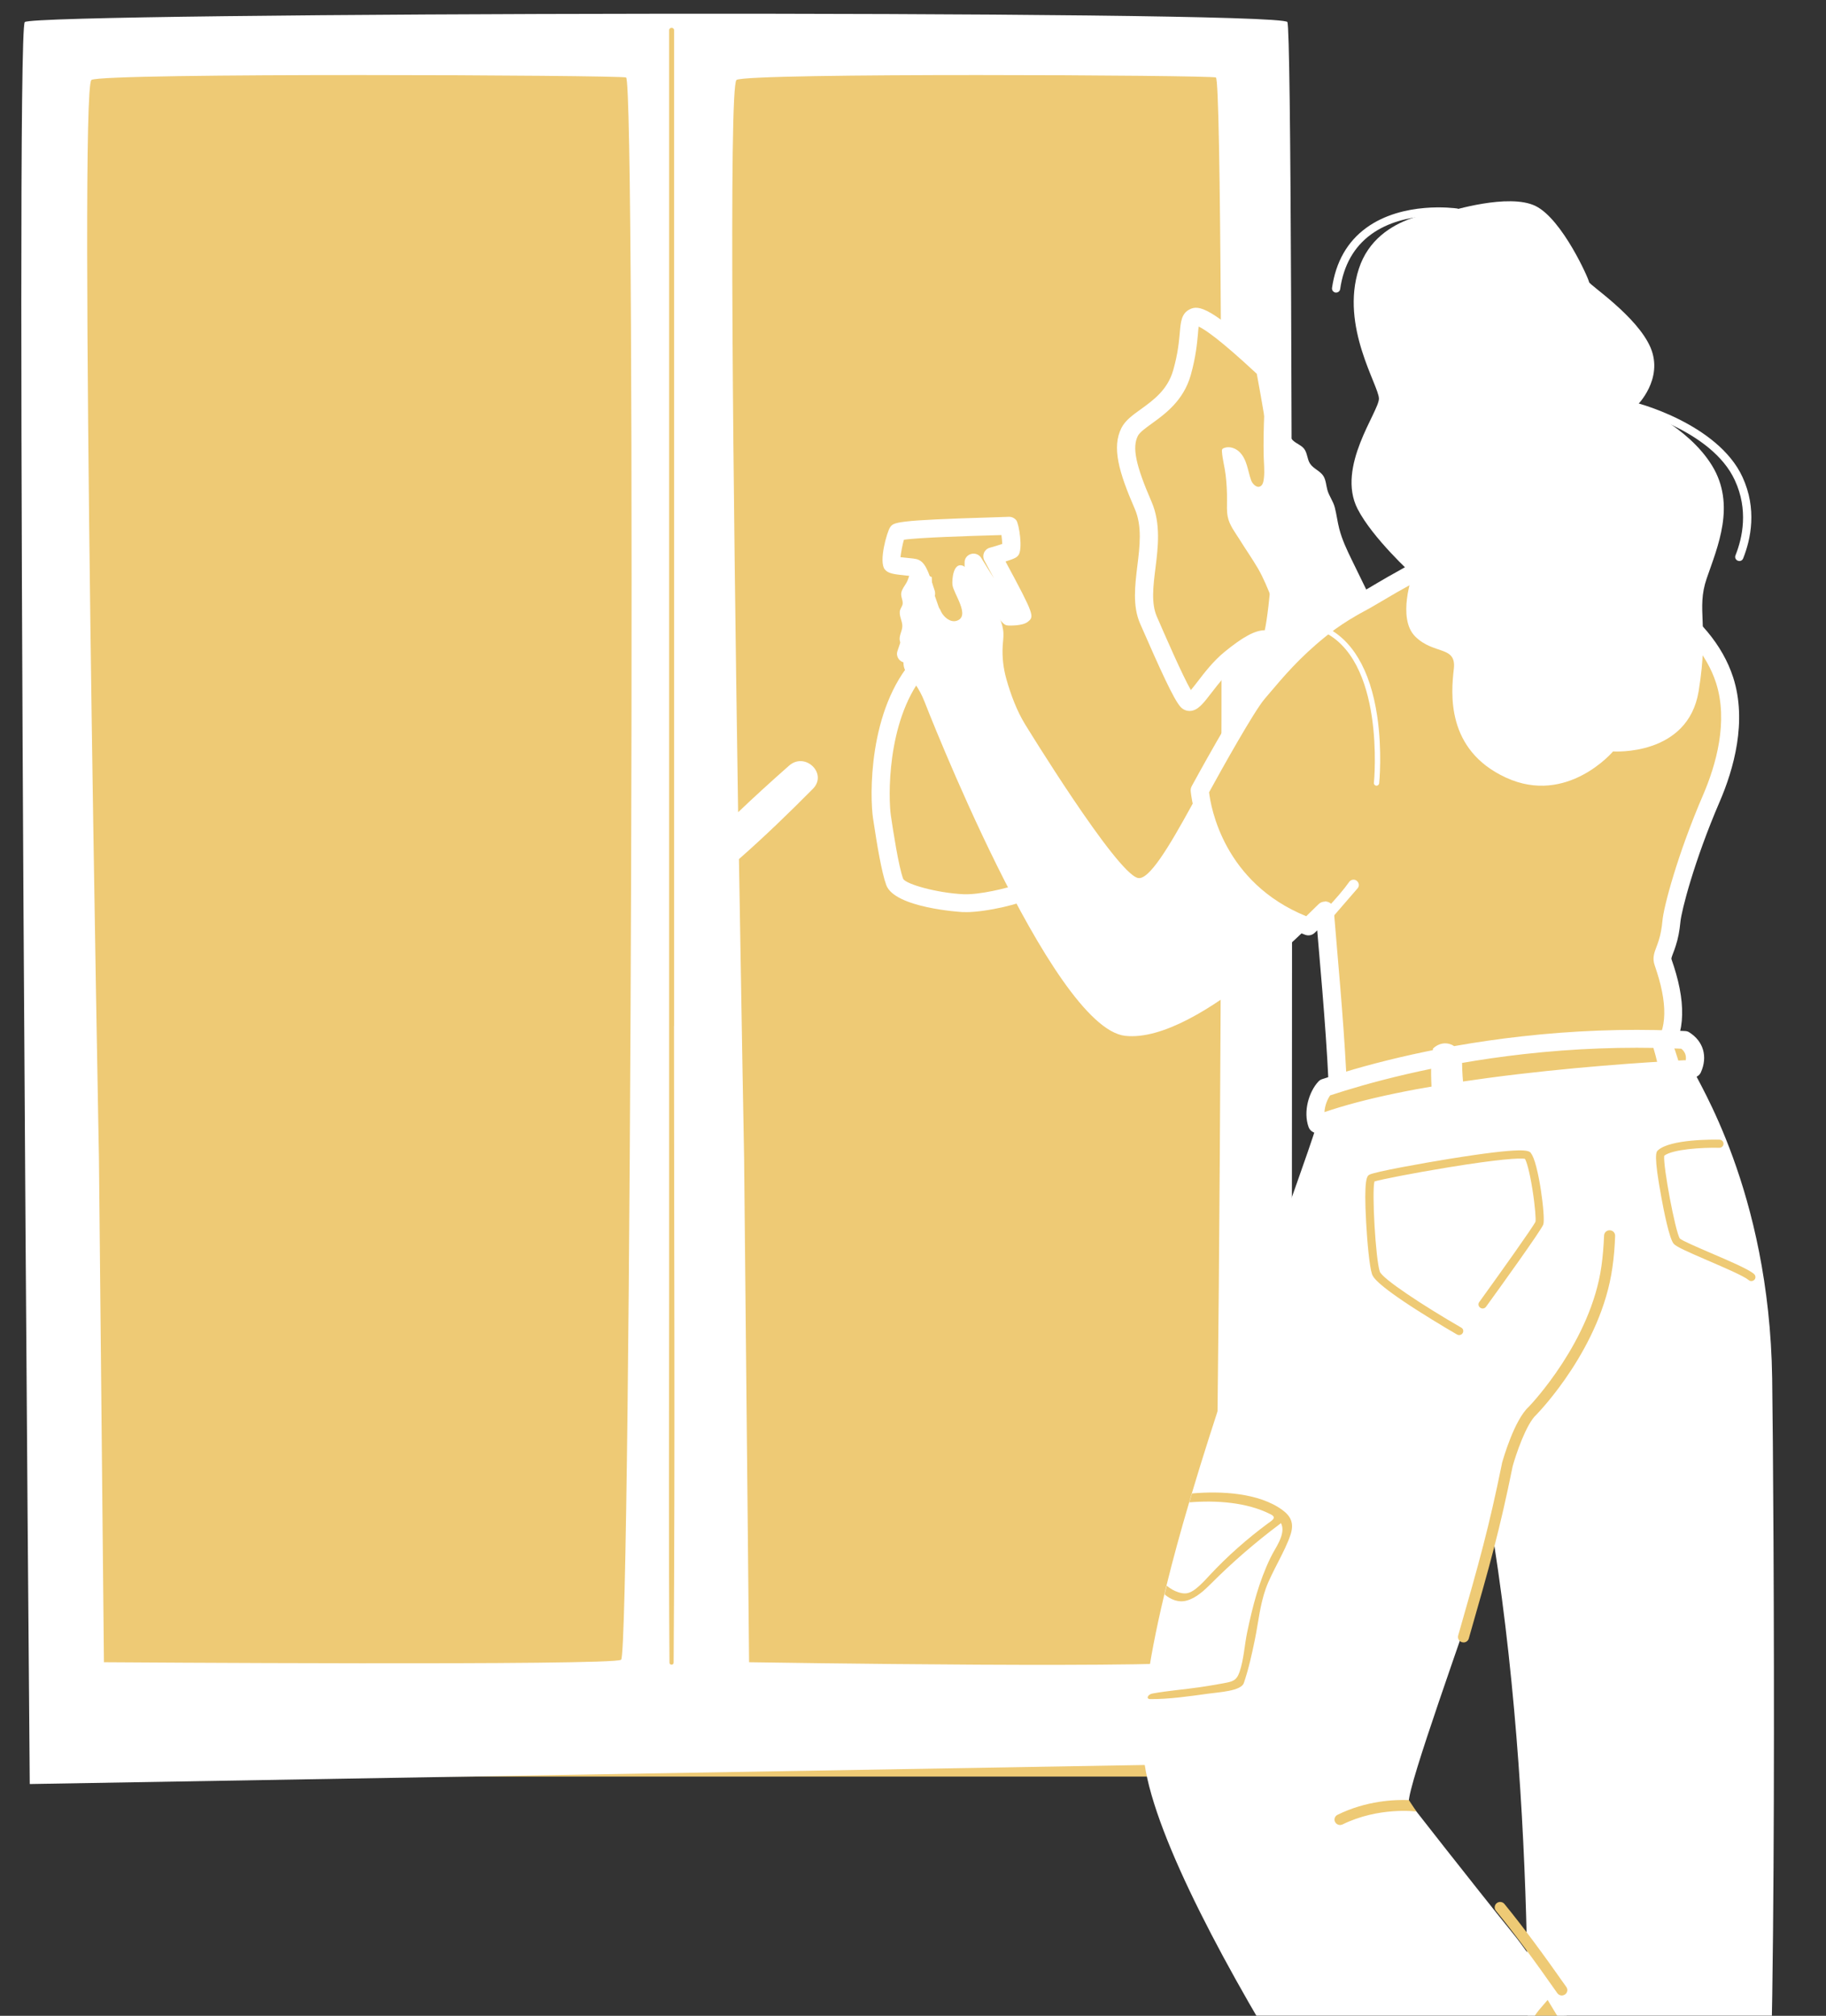
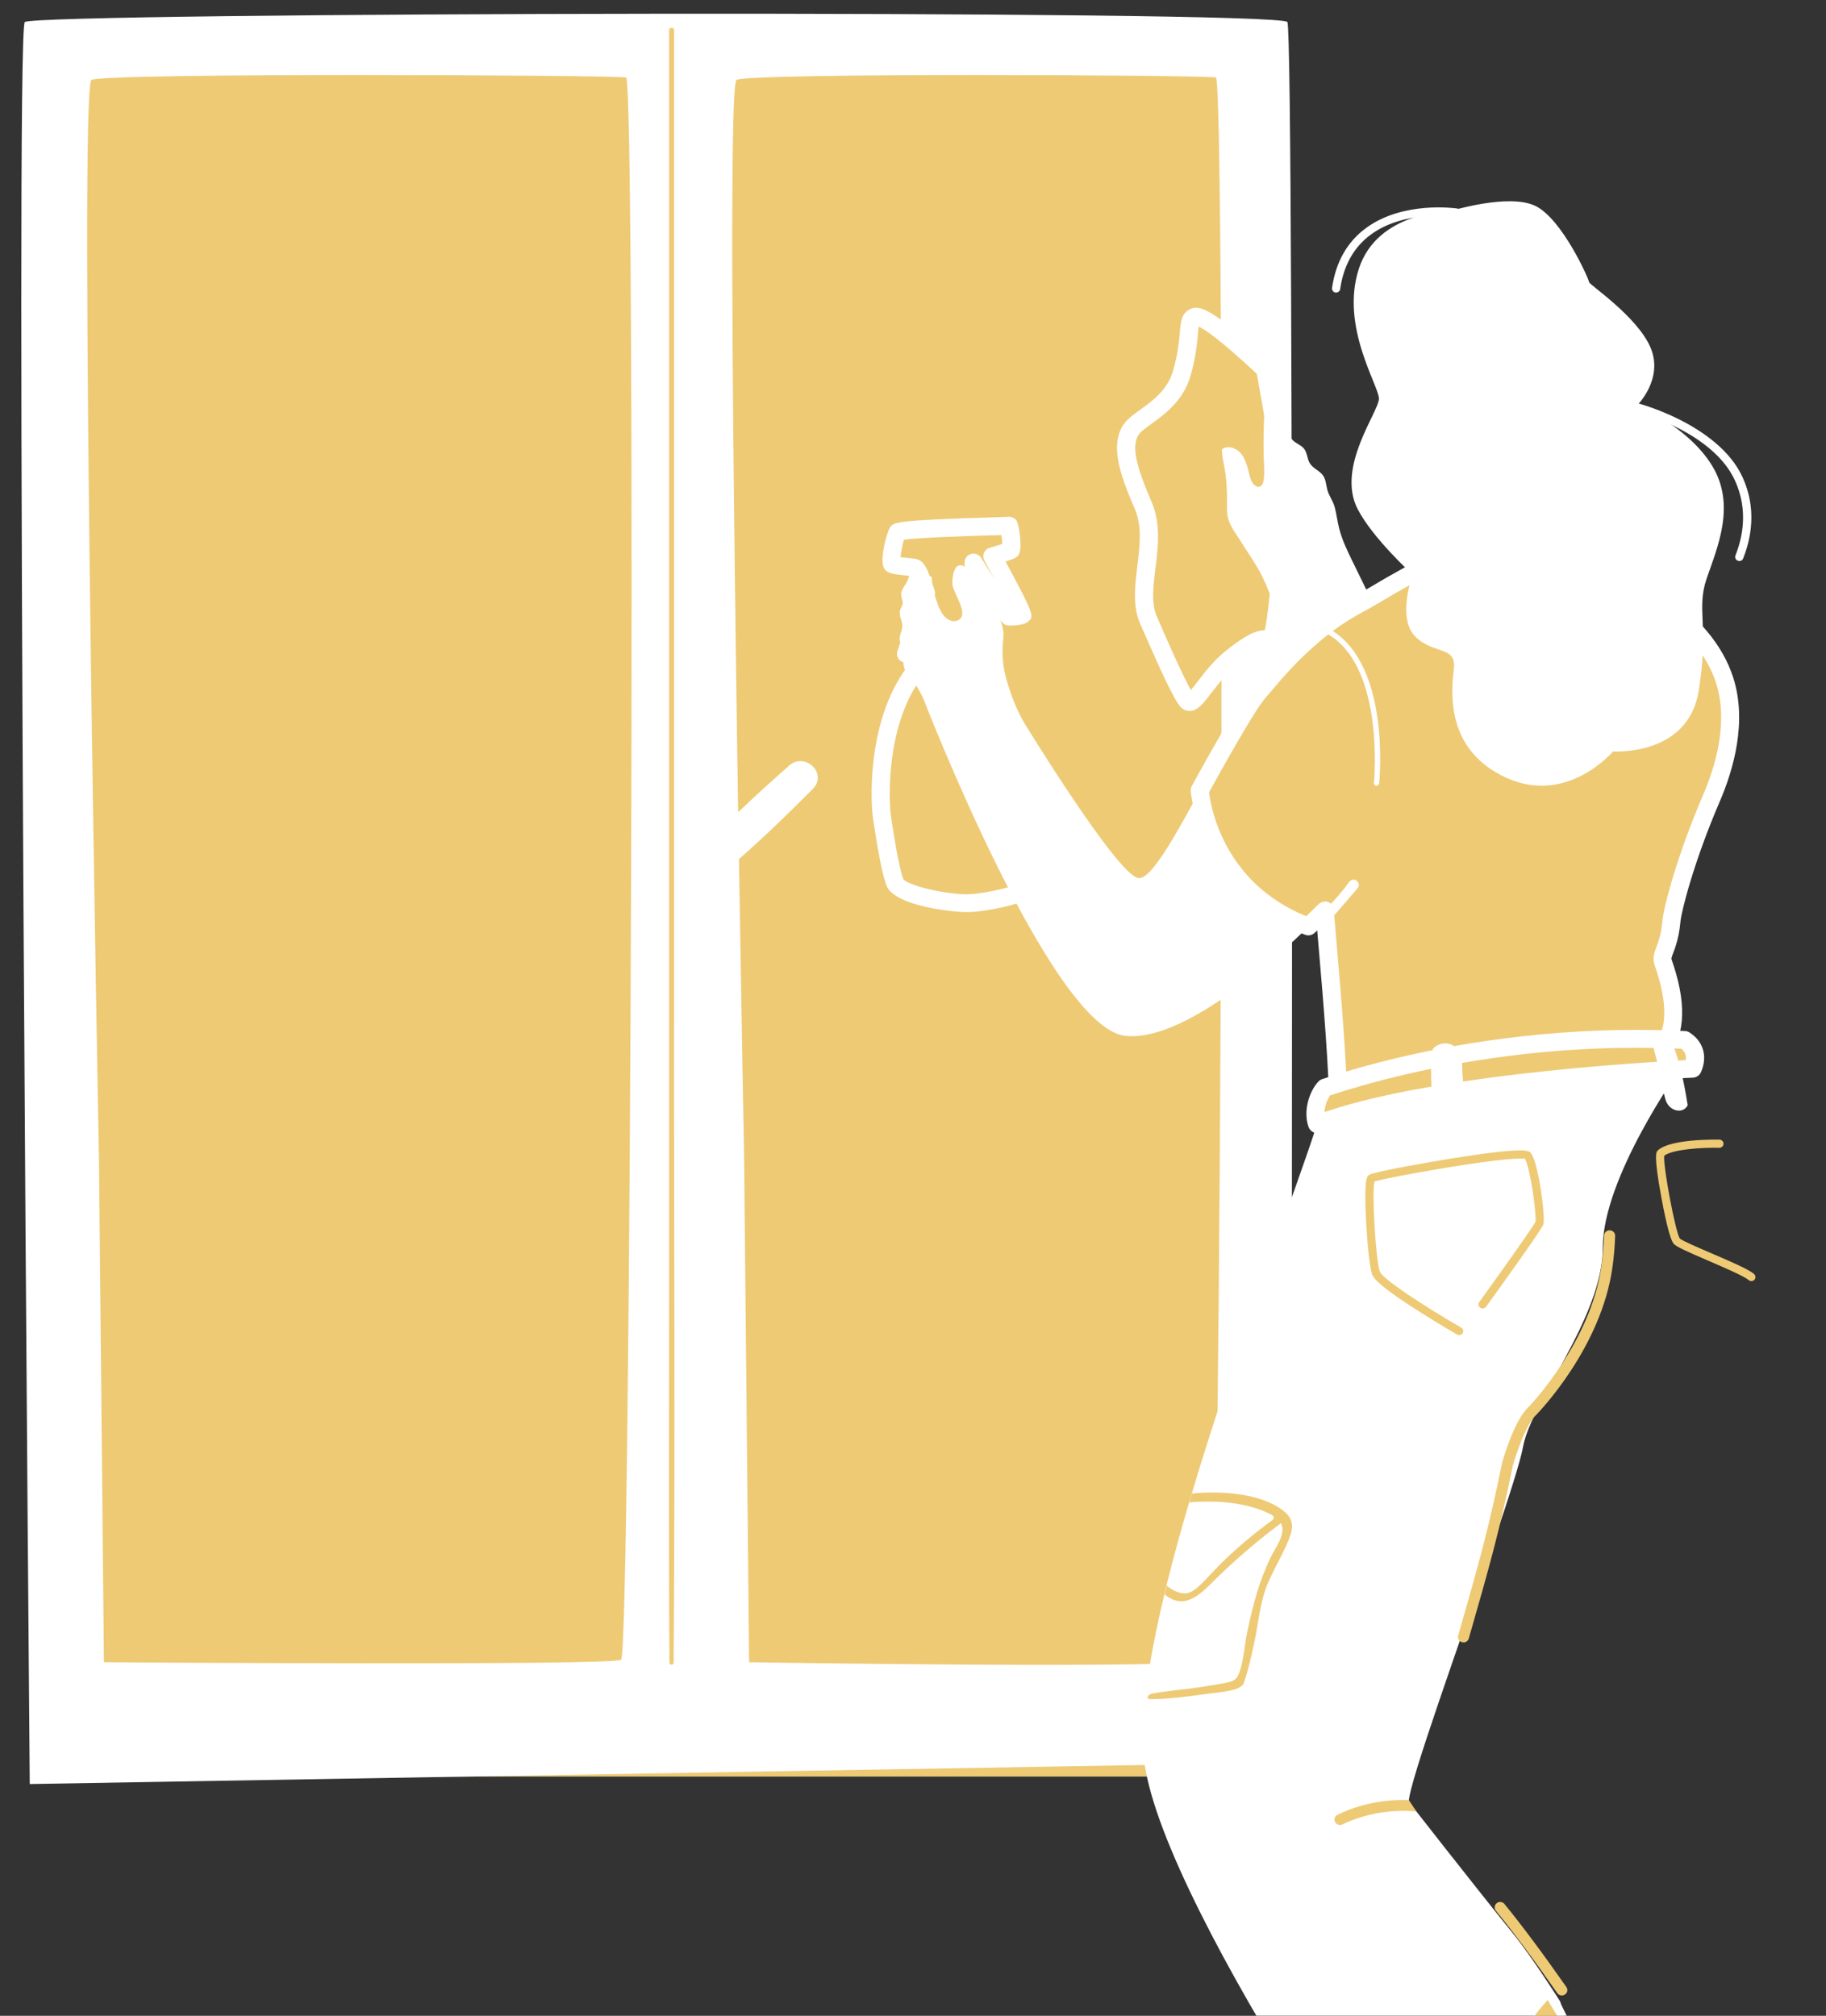
<svg xmlns="http://www.w3.org/2000/svg" width="154" height="170" viewBox="0 0 154 170" fill="none">
  <rect x="0" y="0" width="154" height="170" fill="#333333" stroke="none" />
  <g clip-path="url(#clip0_606_307)">
    <mask id="mask0_606_307" style="mask-type:alpha" maskUnits="userSpaceOnUse" x="1" y="0" width="153" height="171">
      <rect x="1" width="153" height="171" fill="#D9D9D9" />
    </mask>
    <g mask="url(#mask0_606_307)">
      <path d="M105.19 3.935H5.48V149.825H105.19V3.935Z" fill="#EECA75" />
      <path d="M108.581 1.861C107.947 0.82 2.937 1.03 2.089 1.861C1.241 2.692 2.509 150.454 2.509 150.454L108.887 148.635C108.887 148.635 109.208 2.902 108.574 1.869L108.581 1.861ZM52.375 139.971C51.848 140.488 8.765 140.181 8.765 140.181L8.345 97.641C8.345 97.641 6.626 7.545 7.711 6.743C8.559 6.122 52.383 6.331 52.803 6.534C53.651 6.946 53.231 139.14 52.383 139.971H52.375ZM102.127 139.971C101.492 140.802 63.176 140.181 63.176 140.181L62.756 97.641C62.756 97.641 62.55 86.723 62.321 72.451C64.475 70.557 66.56 68.542 68.554 66.528C69.83 65.24 67.905 63.383 66.553 64.566C65.109 65.839 63.665 67.15 62.252 68.497C61.847 42.102 61.442 7.238 62.114 6.743C62.962 6.122 102.127 6.331 102.547 6.534C103.395 6.946 103.02 138.803 102.127 139.971Z" fill="white" />
      <path d="M56.852 86.521C56.852 68.625 56.852 50.728 56.852 32.832V2.55C56.852 2.28 56.432 2.28 56.432 2.55C56.432 20.447 56.432 38.343 56.432 56.239C56.432 74.136 56.432 92.032 56.432 109.929C56.432 120.023 56.386 130.124 56.462 140.218C56.462 140.443 56.813 140.443 56.813 140.218C56.943 122.322 56.844 104.425 56.844 86.529L56.852 86.521Z" fill="#EECA75" />
      <path d="M106.688 31.15C103.686 28.335 101.34 26.433 100.699 26.747C100.05 27.069 100.538 28.417 99.691 31.427C98.843 34.438 95.925 35.156 95.283 36.422C94.634 37.687 95.038 39.432 96.413 42.607C97.788 45.782 95.688 49.586 96.856 52.282C98.033 54.977 99.568 58.474 100.134 59.103C100.699 59.732 101.829 57.119 103.777 55.532C105.725 53.944 106.527 53.749 107.092 53.966C107.658 54.184 108.353 45.22 108.292 42.21C108.231 39.2 106.695 31.143 106.695 31.143L106.688 31.15Z" fill="#EECA75" />
      <path d="M100.327 59.957C100.037 59.957 99.762 59.837 99.555 59.605C98.99 58.976 97.883 56.55 96.149 52.581C95.507 51.099 95.721 49.391 95.919 47.736C96.126 46.081 96.34 44.367 95.698 42.899C94.361 39.822 93.75 37.717 94.583 36.085C94.903 35.456 95.515 35.014 96.225 34.505C97.279 33.741 98.471 32.88 98.944 31.225C99.349 29.802 99.433 28.784 99.502 28.043C99.578 27.144 99.639 26.425 100.35 26.081C101.083 25.721 102.099 25.811 107.21 30.611C107.324 30.716 107.401 30.858 107.431 31.015C107.492 31.345 108.974 39.163 109.043 42.203C109.043 42.315 108.829 53.719 107.576 54.581C107.37 54.723 107.042 54.768 106.805 54.67C106.606 54.588 106.01 54.678 104.253 56.115C103.436 56.782 102.756 57.673 102.206 58.384C101.465 59.35 101.022 59.927 100.358 59.957C100.342 59.957 100.327 59.957 100.319 59.957H100.327ZM101.091 27.541C101.068 27.713 101.045 27.945 101.03 28.17C100.961 28.926 100.862 30.072 100.426 31.63C99.815 33.786 98.272 34.902 97.142 35.718C96.615 36.1 96.118 36.459 95.965 36.759C95.469 37.732 95.782 39.237 97.119 42.315C97.913 44.15 97.669 46.149 97.447 47.916C97.256 49.444 97.081 50.881 97.562 51.99C98.242 53.555 99.716 56.947 100.434 58.197C100.61 57.995 100.816 57.718 100.999 57.486C101.595 56.707 102.336 55.741 103.291 54.962C104.819 53.719 105.827 53.158 106.667 53.15C107.064 51.406 107.592 45.041 107.53 42.233C107.477 39.597 106.247 32.873 105.995 31.525C102.855 28.597 101.595 27.773 101.106 27.549L101.091 27.541Z" fill="white" />
      <path d="M78.127 50.05C77.63 48.538 77.409 47.953 77.126 47.879C76.843 47.804 75.369 47.744 75.216 47.557C75.063 47.377 75.422 45.288 75.697 44.906C75.972 44.524 85.009 44.382 85.101 44.337C85.192 44.292 85.391 46.261 85.292 46.373C85.192 46.486 83.695 46.905 83.695 46.905C83.695 46.905 86.323 51.765 86.193 51.87C86.063 51.975 85.322 52.027 85.116 52.012C84.91 51.997 82.099 47.437 82.099 47.437V55.209L76.4 55.135L78.119 50.043L78.127 50.05Z" fill="#EECA75" />
      <path d="M82.115 55.958H82.108L76.401 55.883C76.157 55.883 75.928 55.764 75.79 55.569C75.653 55.374 75.607 55.127 75.691 54.902L77.326 50.043C77.158 49.541 76.929 48.852 76.783 48.575C76.692 48.568 76.562 48.553 76.432 48.538C75.317 48.425 74.904 48.358 74.629 48.028C74.079 47.384 74.813 44.831 75.072 44.464C75.37 44.045 75.5 43.873 83.643 43.633C84.369 43.61 84.881 43.596 85.003 43.588C85.27 43.558 85.545 43.663 85.713 43.88C85.942 44.172 86.294 46.366 85.866 46.853C85.751 46.98 85.667 47.085 84.804 47.355C87.279 51.945 87.226 51.997 86.683 52.439C86.233 52.806 85.064 52.753 85.049 52.753C84.682 52.723 84.522 52.708 82.872 50.103V55.209C82.872 55.412 82.795 55.599 82.65 55.741C82.505 55.883 82.314 55.958 82.115 55.958ZM77.463 54.401L81.351 54.453V47.437C81.344 47.1 81.573 46.808 81.901 46.718C82.23 46.628 82.581 46.763 82.757 47.055C83.108 47.632 83.483 48.223 83.834 48.785C83.567 48.283 83.292 47.766 83.017 47.265C82.91 47.062 82.902 46.83 82.986 46.621C83.078 46.411 83.254 46.254 83.475 46.194C83.834 46.096 84.239 45.969 84.529 45.872C84.514 45.647 84.491 45.363 84.46 45.123C84.254 45.123 83.995 45.138 83.674 45.145C82.07 45.19 77.425 45.333 76.234 45.52C76.126 45.864 75.997 46.538 75.943 46.988C76.157 47.017 76.409 47.04 76.57 47.055C76.951 47.092 77.158 47.115 77.303 47.152C78.021 47.347 78.281 48.118 78.831 49.818C78.876 49.968 78.876 50.133 78.831 50.282L77.44 54.401H77.463Z" fill="white" />
      <path d="M77.678 56.011C74.096 59.934 74.08 66.921 74.378 68.898C74.676 70.874 75.073 73.331 75.455 74.379C75.837 75.427 79.42 76.071 81.192 76.161C82.972 76.251 86.066 75.382 86.325 75.165C86.585 74.948 88.029 67.842 87.525 65.483C87.02 63.117 83.468 59.538 82.384 59.006C81.299 58.474 77.671 56.011 77.671 56.011H77.678Z" fill="#EECA75" />
      <path d="M81.437 76.917C81.338 76.917 81.246 76.917 81.162 76.917C81.108 76.917 75.456 76.58 74.745 74.641C74.356 73.578 73.974 71.309 73.63 69.017C73.363 67.265 73.179 59.83 77.113 55.524C77.373 55.239 77.801 55.194 78.114 55.404C79.115 56.078 81.888 57.928 82.736 58.339C84.011 58.968 87.716 62.682 88.281 65.333C88.701 67.318 87.617 75.105 86.83 75.749C86.318 76.168 83.255 76.925 81.445 76.925L81.437 76.917ZM77.824 57.022C74.761 60.93 74.921 67.348 75.135 68.793C75.326 70.066 75.777 73.053 76.174 74.124C76.441 74.574 79 75.3 81.231 75.412C82.621 75.48 84.989 74.881 85.737 74.611C86.112 73.361 87.189 67.557 86.784 65.633C86.326 63.491 82.942 60.114 82.048 59.672C81.185 59.253 78.901 57.74 77.824 57.014V57.022Z" fill="white" />
      <path d="M115.896 56.041C116.667 55.606 117.584 57.306 118.348 56.872C118.271 56.917 117.737 55.651 117.706 55.576C117.37 54.79 117.24 53.944 116.889 53.188C115.965 51.196 114.979 49.227 114.017 47.242C113.597 46.381 113.184 45.512 112.947 44.584C112.794 43.992 112.726 43.386 112.573 42.794C112.435 42.255 112.092 41.843 111.947 41.319C111.847 40.945 111.824 40.503 111.626 40.166C111.358 39.717 110.77 39.537 110.488 39.103C110.235 38.721 110.266 38.204 109.983 37.845C109.731 37.523 109.281 37.403 108.998 37.096C108.578 36.639 108.662 35.943 108.547 35.381C108.395 34.67 108.265 33.966 108.135 33.255C108.013 32.551 107.883 31.802 107.233 31.36C107.195 31.33 106.706 31.09 106.699 31.15C106.691 31.203 106.683 31.248 106.676 31.3C106.63 31.929 106.691 32.581 106.676 33.209C106.668 33.779 106.645 34.348 106.622 34.917C106.577 36.115 106.546 37.313 106.577 38.519C106.592 39.103 106.661 39.687 106.599 40.271C106.577 40.488 106.546 40.802 106.37 40.96C106.042 41.252 105.629 40.817 105.522 40.518C105.37 40.099 105.286 39.657 105.156 39.237C105.026 38.811 104.835 38.391 104.499 38.084C104.163 37.777 103.674 37.62 103.246 37.777C103.177 37.8 103.108 37.837 103.078 37.897C103.047 37.957 103.047 38.024 103.055 38.084C103.101 38.751 103.292 39.395 103.368 40.061C103.452 40.765 103.49 41.476 103.483 42.188C103.483 42.652 103.452 43.116 103.544 43.573C103.681 44.284 104.155 44.883 104.537 45.49C105.041 46.306 105.606 47.107 106.088 47.931C106.561 48.747 106.913 49.623 107.264 50.499C108.257 52.978 109.105 55.569 110.258 57.98C110.785 59.081 111.504 58.549 112.374 58.055C113.558 57.381 114.742 56.715 115.926 56.041H115.896Z" fill="white" />
      <path d="M105.823 58.916C102.805 62.555 97.817 74.499 95.961 74.042C94.105 73.585 86.451 61.08 86.451 61.08C85.756 59.949 85.244 58.572 84.885 57.306C84.618 56.37 84.51 55.434 84.564 54.468C84.587 54.116 84.64 53.757 84.625 53.405C84.602 52.589 84.129 51.615 83.617 50.979C82.861 50.035 82.234 49.024 81.539 48.028C81.44 47.886 81.325 47.736 81.15 47.691C80.386 47.474 80.286 48.882 80.325 49.309C80.393 50.035 81.898 51.975 80.676 52.356C80.133 52.521 79.584 52.02 79.37 51.585C79.339 51.518 79.308 51.45 79.278 51.383C79.232 51.331 79.194 51.271 79.171 51.196C78.812 50.103 78.591 49.803 78.583 48.672C78.583 48.672 76.948 47.864 76.887 47.983C76.704 48.35 76.65 48.8 76.444 49.152C76.291 49.421 76.085 49.661 76.016 49.968C75.948 50.305 76.146 50.574 76.131 50.889C76.123 51.084 75.978 51.248 75.917 51.435C75.772 51.877 76.108 52.342 76.1 52.806C76.093 53.225 75.802 53.622 75.886 54.034C75.932 54.258 76.07 54.446 76.146 54.655C76.306 55.105 76.146 55.606 76.207 56.078C76.291 56.76 76.795 57.134 77.162 57.658C77.475 58.1 77.773 58.654 77.964 59.156C77.964 59.156 88.635 86.674 94.899 87.356C101.163 88.037 111.834 76.663 111.834 76.663C111.834 76.663 108.817 55.284 105.8 58.923L105.823 58.916Z" fill="white" />
      <path d="M140.623 79.538C140.363 80.369 140.103 80.669 140.271 81.163C140.416 81.567 140.539 81.949 140.638 82.316C141.157 84.151 141.203 85.491 141.043 86.465C140.73 88.337 139.66 88.861 139.66 88.861L112.894 94.305C112.909 89.235 111.893 79.239 111.756 76.985C111.756 76.902 111.748 76.828 111.74 76.768L110.35 78.13C101.764 74.948 101.184 66.644 101.184 66.644C101.184 66.644 104.896 59.822 106.057 58.459C107.34 56.954 108.815 55.112 111.29 53.105C111.412 53.008 111.534 52.911 111.664 52.813C112.329 52.297 113.092 51.787 113.956 51.286C114.177 51.158 114.414 51.024 114.651 50.896C115.002 50.709 115.407 50.477 115.827 50.23C116.652 49.751 117.531 49.227 118.119 48.912C118.585 48.665 120.487 47.549 120.899 47.317C123.481 45.924 122.19 45.857 122.297 45.797C122.297 45.797 127.713 42.922 131.998 46.681C132.105 46.77 132.869 45.393 132.969 45.49C135.077 47.632 137.307 49.009 139.79 50.612C142.318 52.237 144.518 54.468 145.45 57.343C146.497 60.571 145.649 64.278 144.335 67.325C142.127 72.439 141.058 76.685 140.974 77.674C140.898 78.512 140.76 79.096 140.623 79.531V79.538Z" fill="#EECA75" />
      <path d="M112.886 95.053C112.71 95.053 112.542 94.994 112.404 94.889C112.229 94.746 112.122 94.529 112.122 94.305C112.129 90.613 111.579 84.128 111.243 80.257C111.19 79.583 111.136 78.977 111.09 78.46L110.884 78.662C110.67 78.872 110.357 78.939 110.075 78.834C101.137 75.517 100.427 66.786 100.419 66.696C100.411 66.554 100.442 66.419 100.511 66.292C100.664 66.007 104.277 59.388 105.468 57.98L105.835 57.546C107.019 56.138 108.501 54.386 110.8 52.529C110.922 52.431 111.052 52.327 111.19 52.222C111.908 51.668 112.71 51.136 113.565 50.642C113.795 50.507 114.039 50.372 114.284 50.245C114.62 50.065 115.017 49.833 115.437 49.593L116.17 49.159C116.758 48.815 117.331 48.478 117.752 48.253C117.996 48.126 118.638 47.751 119.249 47.392C119.799 47.07 120.333 46.77 120.524 46.658C121.051 46.374 121.372 46.171 121.556 46.029C121.525 45.947 121.525 45.879 121.517 45.827C121.51 45.542 121.663 45.273 121.915 45.138C121.976 45.101 127.353 42.315 131.876 45.617C132.258 45.056 132.456 44.779 132.876 44.741C133.113 44.719 133.35 44.809 133.51 44.973C135.42 46.905 137.406 48.186 139.705 49.668L140.202 49.99C143.227 51.937 145.289 54.408 146.168 57.119C147.367 60.825 146.214 64.877 145.03 67.617C142.875 72.619 141.806 76.828 141.722 77.741C141.653 78.497 141.523 79.156 141.332 79.748C141.256 80.002 141.172 80.212 141.103 80.392C140.951 80.796 140.951 80.826 140.973 80.909C141.119 81.328 141.248 81.725 141.355 82.107C141.844 83.821 141.982 85.326 141.776 86.577C141.409 88.763 140.126 89.445 139.98 89.52C139.919 89.55 139.858 89.572 139.797 89.58L113.031 95.031C112.977 95.038 112.924 95.046 112.878 95.046L112.886 95.053ZM111.74 76.019C111.831 76.019 111.931 76.034 112.022 76.071C112.305 76.183 112.496 76.446 112.504 76.738V76.932C112.55 77.531 112.649 78.677 112.771 80.122C113.1 83.949 113.581 89.587 113.642 93.384L139.369 88.15C139.545 88.022 140.087 87.543 140.286 86.345C140.462 85.311 140.332 84.023 139.904 82.518C139.805 82.166 139.682 81.8 139.553 81.41C139.339 80.804 139.514 80.354 139.69 79.883C139.751 79.725 139.82 79.546 139.889 79.321C140.049 78.827 140.148 78.273 140.21 77.621C140.309 76.498 141.455 72.103 143.632 67.048C144.716 64.532 145.778 60.855 144.724 57.583C143.953 55.202 142.104 53.008 139.377 51.248L138.88 50.934C136.833 49.616 134.885 48.365 133.044 46.636C132.701 47.137 132.502 47.392 132.12 47.444C131.899 47.474 131.662 47.399 131.494 47.257C128.431 44.569 124.741 45.617 123.29 46.194C123.213 46.748 122.656 47.242 121.281 47.983C121.09 48.088 120.578 48.388 120.036 48.695C119.409 49.054 118.745 49.444 118.492 49.571C118.08 49.788 117.538 50.11 116.965 50.447L116.224 50.881C115.796 51.136 115.376 51.376 115.024 51.563C114.788 51.69 114.566 51.81 114.352 51.937C113.55 52.401 112.809 52.896 112.137 53.412C112.015 53.51 111.893 53.599 111.778 53.697C109.586 55.464 108.226 57.089 107.019 58.512L106.645 58.953C105.766 59.987 103.07 64.802 101.97 66.816C102.115 68.067 103.207 74.439 110.166 77.269L111.205 76.251C111.35 76.109 111.549 76.034 111.747 76.034L111.74 76.019Z" fill="white" />
      <path d="M114.412 74.267C114.205 74.124 113.923 74.177 113.785 74.379C113.342 75.008 112.647 75.817 111.723 76.798L111.898 76.625C111.898 76.625 111.921 77.112 111.952 77.853L114.518 74.888C114.664 74.686 114.61 74.416 114.412 74.274V74.267Z" fill="white" />
      <path d="M116.315 66.06C116.3 66.172 116.201 66.262 116.094 66.262C116.094 66.262 116.079 66.262 116.071 66.262C115.949 66.247 115.857 66.142 115.872 66.022C115.888 65.917 116.881 55.479 111.373 53.173C111.343 53.158 111.312 53.135 111.289 53.113C111.411 53.016 111.533 52.918 111.663 52.821C114.016 53.869 115.567 56.475 116.147 60.376C116.59 63.334 116.323 66.037 116.315 66.067V66.06Z" fill="white" />
      <path d="M141.218 87.655C141.439 89.093 141.646 90.074 141.669 90.179V90.186C141.669 90.186 135.176 99.284 135.176 105.2C135.176 111.115 129.141 118.162 128.446 122.033C128.232 123.231 127.239 126.309 125.978 130.053C123.183 138.349 118.813 150.375 118.813 151.948C118.813 151.948 123.939 158.522 127.628 163.09C129.248 165.097 131.57 168.773 131.57 168.773C132.983 172.398 131.692 178.426 129.683 183.765C127.407 189.8 124.229 194.877 122.984 194.705C121.357 194.48 98.387 161.495 96.531 148.758C96.042 145.418 96.806 140.296 98.196 134.471C98.257 134.224 98.311 133.984 98.372 133.737C98.93 131.468 99.579 129.102 100.289 126.706C100.366 126.458 100.434 126.204 100.511 125.957C104.238 113.444 109.387 100.153 111.075 94.799C111.365 93.885 111.549 93.204 111.61 92.8L141.203 87.655H141.218Z" fill="white" />
-       <path d="M148.75 184.468C148.75 184.468 144.77 186.415 129.699 183.765C129.332 183.697 128.95 183.63 128.568 183.562C128.568 183.562 128.981 176.172 128.797 165.374C128.629 155.445 127.949 142.64 125.986 130.053C125.849 129.162 125.704 128.271 125.551 127.379C121.487 103.68 124.718 93.758 125.589 91.654C125.711 91.354 125.788 91.212 125.788 91.212L128.706 88.831C128.706 88.831 142.501 89.333 142.761 90.134C143.082 91.13 149.223 100.318 149.46 116.237C149.598 125.59 149.926 179.242 148.765 184.468H148.75Z" fill="white" />
      <path d="M118.822 151.806C117.638 151.761 115.232 151.85 112.802 153.049C112.573 153.161 112.482 153.43 112.596 153.655C112.68 153.812 112.841 153.91 113.009 153.91C113.077 153.91 113.146 153.895 113.215 153.865C116.278 152.36 119.395 152.764 119.441 152.772H119.456L118.822 151.813V151.806Z" fill="#EECA75" />
      <path d="M123.421 138.507C123.383 138.507 123.337 138.507 123.299 138.492C123.054 138.424 122.909 138.17 122.978 137.93C124.781 131.64 125.56 128.87 126.668 123.441C126.668 123.433 126.668 123.418 126.668 123.411C126.774 123.036 127.706 119.764 128.929 118.641C129.165 118.401 134.184 113.092 135.063 106.765C135.177 105.949 135.246 105.087 135.284 104.196C135.292 103.942 135.506 103.747 135.765 103.755C136.025 103.762 136.224 103.972 136.216 104.226C136.185 105.147 136.109 106.038 135.987 106.885C135.047 113.631 129.822 119.045 129.601 119.277C129.601 119.277 129.586 119.292 129.578 119.3C128.707 120.086 127.844 122.684 127.577 123.643C126.469 129.087 125.682 131.872 123.872 138.185C123.811 138.387 123.627 138.514 123.429 138.514L123.421 138.507Z" fill="#EECA75" />
      <path d="M142.744 90.134C142.56 90.134 142.194 90.156 141.667 90.186C139.016 90.329 132.393 90.74 125.579 91.661C120.347 92.365 115 93.361 111.249 94.754C111.196 94.776 111.142 94.791 111.089 94.814C110.699 93.721 111.165 92.358 111.753 91.729C114.549 90.793 120.53 89.033 128.421 88.15C132.279 87.715 136.595 87.49 141.216 87.663C141.499 87.67 141.781 87.685 142.072 87.7C142.95 88.262 143.179 89.175 142.751 90.134H142.744Z" fill="#EECA75" />
      <path d="M111.082 95.555C110.967 95.555 110.853 95.533 110.754 95.48C110.57 95.39 110.433 95.241 110.364 95.053C109.883 93.713 110.41 92.043 111.189 91.212C111.273 91.122 111.38 91.047 111.502 91.01C114.39 90.044 120.409 88.284 128.338 87.401C132.662 86.914 137.008 86.749 141.248 86.914C141.53 86.921 141.813 86.936 142.103 86.951C142.241 86.951 142.378 86.996 142.485 87.071C143.669 87.828 144.036 89.115 143.448 90.433C143.333 90.695 143.066 90.868 142.775 90.883C142.645 90.883 142.416 90.898 142.095 90.913L141.706 90.935C139.155 91.07 132.486 91.489 125.687 92.403C119.508 93.234 114.741 94.26 111.525 95.458L111.342 95.525C111.258 95.555 111.174 95.57 111.09 95.57L111.082 95.555ZM112.197 92.358C111.953 92.687 111.731 93.234 111.701 93.788C115.031 92.65 119.645 91.691 125.466 90.913C132.318 89.992 139.048 89.572 141.614 89.437L142.011 89.415C142.065 89.415 142.118 89.415 142.172 89.415C142.233 89.026 142.111 88.696 141.798 88.442C141.591 88.434 141.385 88.419 141.186 88.419C137.016 88.262 132.753 88.419 128.506 88.898C120.913 89.752 115.1 91.414 112.197 92.373V92.358Z" fill="white" />
      <path d="M123.301 89.67C123.301 88.823 122.813 88.052 121.972 87.992C121.567 87.962 121.155 88.135 120.857 88.427C120.636 89.58 120.689 90.808 120.742 91.953C120.788 93.069 121.01 94.132 121.315 95.173C121.552 95.353 121.85 95.443 122.194 95.42C122.851 95.368 123.615 94.769 123.592 93.975C123.554 92.53 123.317 91.115 123.309 89.67H123.301Z" fill="white" />
      <path d="M140.676 87.146C140.019 86.944 139.179 87.535 139.469 88.464C139.897 89.857 140.073 91.287 140.447 92.687C140.73 93.736 141.959 93.99 142.334 93.204C142.005 91.13 141.593 89.055 140.684 87.146H140.676Z" fill="white" />
      <path d="M131.776 168.287C131.608 168.302 131.44 168.234 131.341 168.092C129.37 165.269 127.628 162.933 126.161 161.136C126.001 160.941 126.032 160.656 126.23 160.499C126.429 160.342 126.719 160.372 126.879 160.567C128.361 162.379 130.118 164.737 132.104 167.575C132.25 167.785 132.196 168.062 131.982 168.204C131.921 168.249 131.845 168.272 131.776 168.279V168.287Z" fill="#EECA75" />
      <path d="M129.111 97.233C128.927 97.03 128.629 96.693 122.159 97.742C120.219 98.056 115.85 98.828 115.475 99.075C115.3 99.187 115.009 99.382 115.216 103.073C115.307 104.751 115.498 106.832 115.712 107.454C115.789 107.663 115.98 108.232 119.501 110.486C121.197 111.572 122.87 112.538 122.885 112.546C122.939 112.576 123 112.591 123.061 112.591C123.183 112.591 123.298 112.531 123.359 112.426C123.458 112.261 123.404 112.051 123.236 111.962C120.02 110.104 116.575 107.836 116.369 107.237C116.018 106.211 115.689 100.512 115.918 99.636C116.461 99.471 119.089 98.947 122.152 98.446C126.322 97.764 128.217 97.637 128.614 97.734C128.729 97.929 128.981 98.663 129.248 100.348C129.477 101.8 129.538 102.864 129.5 103.028C129.332 103.418 126.506 107.386 124.757 109.805C124.642 109.962 124.68 110.172 124.841 110.284C125.001 110.397 125.215 110.359 125.329 110.202C126.422 108.697 129.989 103.74 130.157 103.268C130.363 102.691 129.737 97.959 129.111 97.255V97.233Z" fill="#EECA75" />
      <path d="M147.925 107.431C147.413 107.012 145.839 106.338 144.319 105.687C143.227 105.215 141.86 104.631 141.676 104.451C141.302 103.927 140.248 98.326 140.355 97.465C141.073 96.918 143.555 96.761 144.999 96.798C144.999 96.798 144.999 96.798 145.007 96.798C145.198 96.798 145.351 96.648 145.358 96.461C145.358 96.274 145.213 96.117 145.014 96.109C144.594 96.102 140.859 96.049 139.82 97.015C139.683 97.143 139.446 97.36 140.11 100.954C140.301 102.01 140.79 104.511 141.164 104.9C141.401 105.155 142.226 105.522 144.044 106.308C145.381 106.885 147.046 107.596 147.482 107.955C147.543 108.008 147.627 108.038 147.703 108.038C147.803 108.038 147.902 107.993 147.971 107.918C148.093 107.776 148.07 107.559 147.925 107.439V107.431Z" fill="#EECA75" />
      <path d="M108.838 129.424C108.41 130.772 107.234 132.614 106.753 133.969C106.249 135.399 106.134 136.807 105.829 138.29C105.576 139.525 105.309 140.738 104.904 141.929C104.675 142.61 102.857 142.7 101.887 142.835C100.26 143.059 98.61 143.299 97.013 143.292C96.624 143.292 96.792 142.895 97.197 142.82C98.518 142.58 99.855 142.483 101.184 142.288C101.849 142.191 102.513 142.079 103.17 141.959C103.919 141.816 104.278 141.772 104.545 140.985C104.897 139.952 104.958 138.746 105.179 137.676C105.408 136.582 105.66 135.489 105.981 134.418C106.295 133.377 106.669 132.367 107.142 131.386C107.364 130.914 107.669 130.472 107.891 129.993C108.181 129.356 108.25 128.855 108.029 128.443C108.006 128.465 107.99 128.488 107.96 128.51C105.897 130.053 103.957 131.73 102.147 133.542C101.566 134.119 100.894 134.763 100.069 134.987C99.374 135.167 98.74 134.897 98.22 134.463C98.281 134.216 98.335 133.976 98.396 133.729C98.686 133.961 98.984 134.149 99.343 134.268C99.565 134.343 99.802 134.396 100.031 134.373C100.359 134.336 100.642 134.156 100.894 133.954C101.314 133.617 101.673 133.22 102.032 132.831C103.514 131.243 105.156 129.791 106.906 128.495C107.265 128.233 107.715 127.993 107.181 127.716C105.156 126.676 102.559 126.518 100.306 126.698C100.382 126.451 100.451 126.196 100.527 125.949C102.979 125.725 106.18 125.897 108.151 127.342C108.907 127.896 109.136 128.495 108.846 129.409L108.838 129.424Z" fill="#EECA75" />
      <path d="M122.268 17.807C122.268 17.807 116.173 17.807 114.599 22.674C113.018 27.541 116.295 32.521 116.295 33.621C116.295 34.722 112.682 39.372 114.492 42.914C115.76 45.393 119.136 48.455 119.136 48.455C119.136 48.455 117.792 52.139 119.366 53.689C120.939 55.239 122.841 54.431 122.612 56.415C122.383 58.407 121.917 63.237 127.012 65.58C132.168 67.954 136.041 63.371 136.041 63.371C136.041 63.371 142.358 63.813 143.26 58.287C144.161 52.761 143.031 51.428 143.94 48.777C144.849 46.126 146.422 42.585 144.39 39.267C142.358 35.95 138.073 34.183 138.073 34.183C138.073 34.183 140.326 31.974 139.204 29.316C138.073 26.665 134.017 24.007 134.017 23.79C134.017 23.572 131.763 18.48 129.502 17.372C127.249 16.264 122.284 17.814 122.284 17.814L122.268 17.807Z" fill="white" />
      <path d="M112.682 24.673C112.682 24.673 112.652 24.673 112.636 24.673C112.445 24.643 112.316 24.471 112.339 24.284C112.659 22.082 113.63 20.383 115.218 19.222C118.335 16.945 122.704 17.559 122.888 17.582C123.079 17.612 123.209 17.784 123.178 17.971C123.147 18.159 122.972 18.286 122.781 18.256C122.743 18.256 118.511 17.664 115.631 19.768C114.195 20.817 113.316 22.367 113.026 24.381C113.003 24.553 112.85 24.673 112.682 24.673Z" fill="white" />
      <path d="M146.691 47.309C146.645 47.309 146.607 47.302 146.561 47.287C146.385 47.22 146.293 47.017 146.362 46.845C146.973 45.318 147.454 42.981 146.316 40.51C144.353 36.227 137.539 34.557 137.356 34.52C137.173 34.505 137.035 34.363 137.035 34.183C137.035 33.996 137.188 33.839 137.387 33.839C137.822 33.839 144.88 35.711 146.958 40.233C148.195 42.922 147.668 45.453 147.011 47.1C146.958 47.235 146.828 47.317 146.691 47.317V47.309Z" fill="white" />
      <path d="M142.228 208.415C143.099 212.369 143.313 216.705 143.29 217.828C143.274 218.464 143.664 220.568 144.397 222.95C145.444 222.306 146.544 221.729 147.628 221.138C149.133 220.314 150.661 219.55 152.212 218.831C152.319 214.795 152.693 210.31 154.007 206.176C156.237 199.153 156.329 199.647 150.424 197.363C149.859 197.146 149.362 196.906 148.935 196.652C147.132 195.573 144.756 193.147 143.656 191.904C142.304 190.354 131.694 169.118 131.694 169.118C128.31 166.243 124.246 184.82 124.246 184.82C124.246 184.82 138.332 199.108 140.234 203.413C140.815 204.739 141.831 206.663 142.213 208.415H142.228Z" fill="white" />
      <path d="M142.998 192.279L130.371 171.349C129.34 172.997 127.194 177.055 124.986 185.015L123.512 184.626C126.667 173.236 129.699 169.62 129.829 169.47L130.524 168.661L144.312 191.515L142.998 192.279Z" fill="#EECA75" />
    </g>
  </g>
  <defs>
    <clipPath id="clip0_606_307">
      <rect width="154" height="170" fill="white" />
    </clipPath>
  </defs>
</svg>